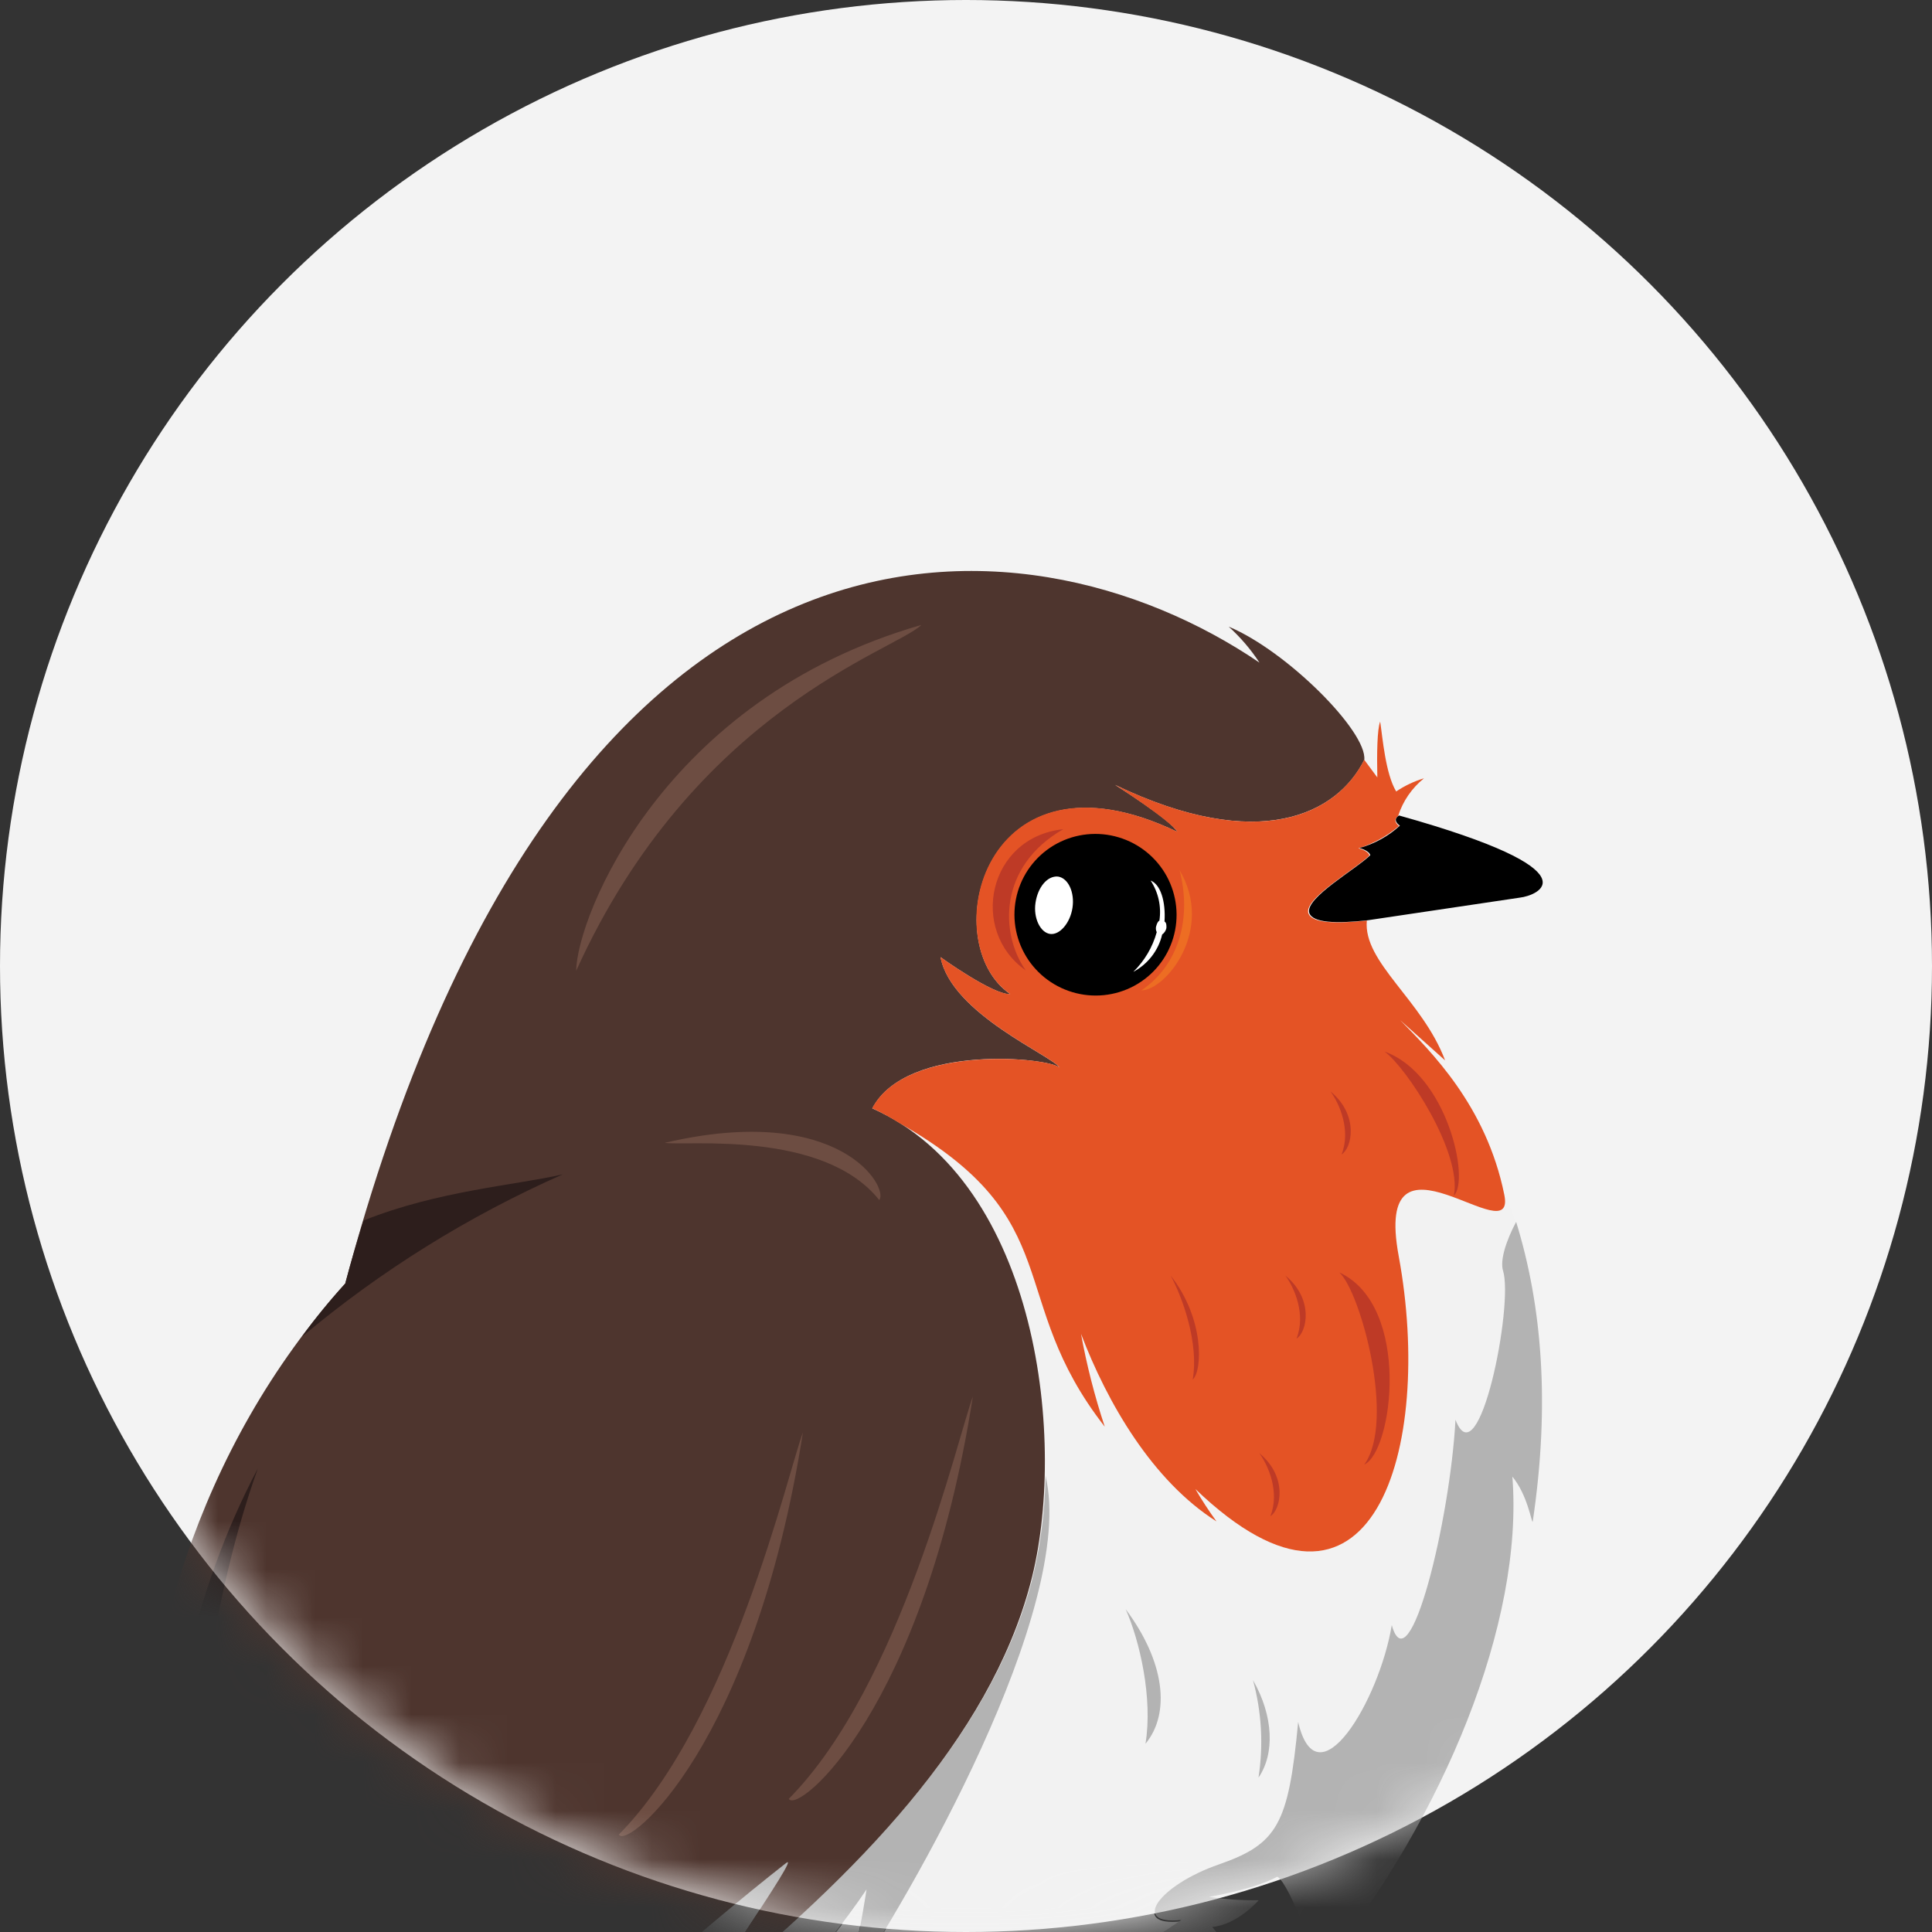
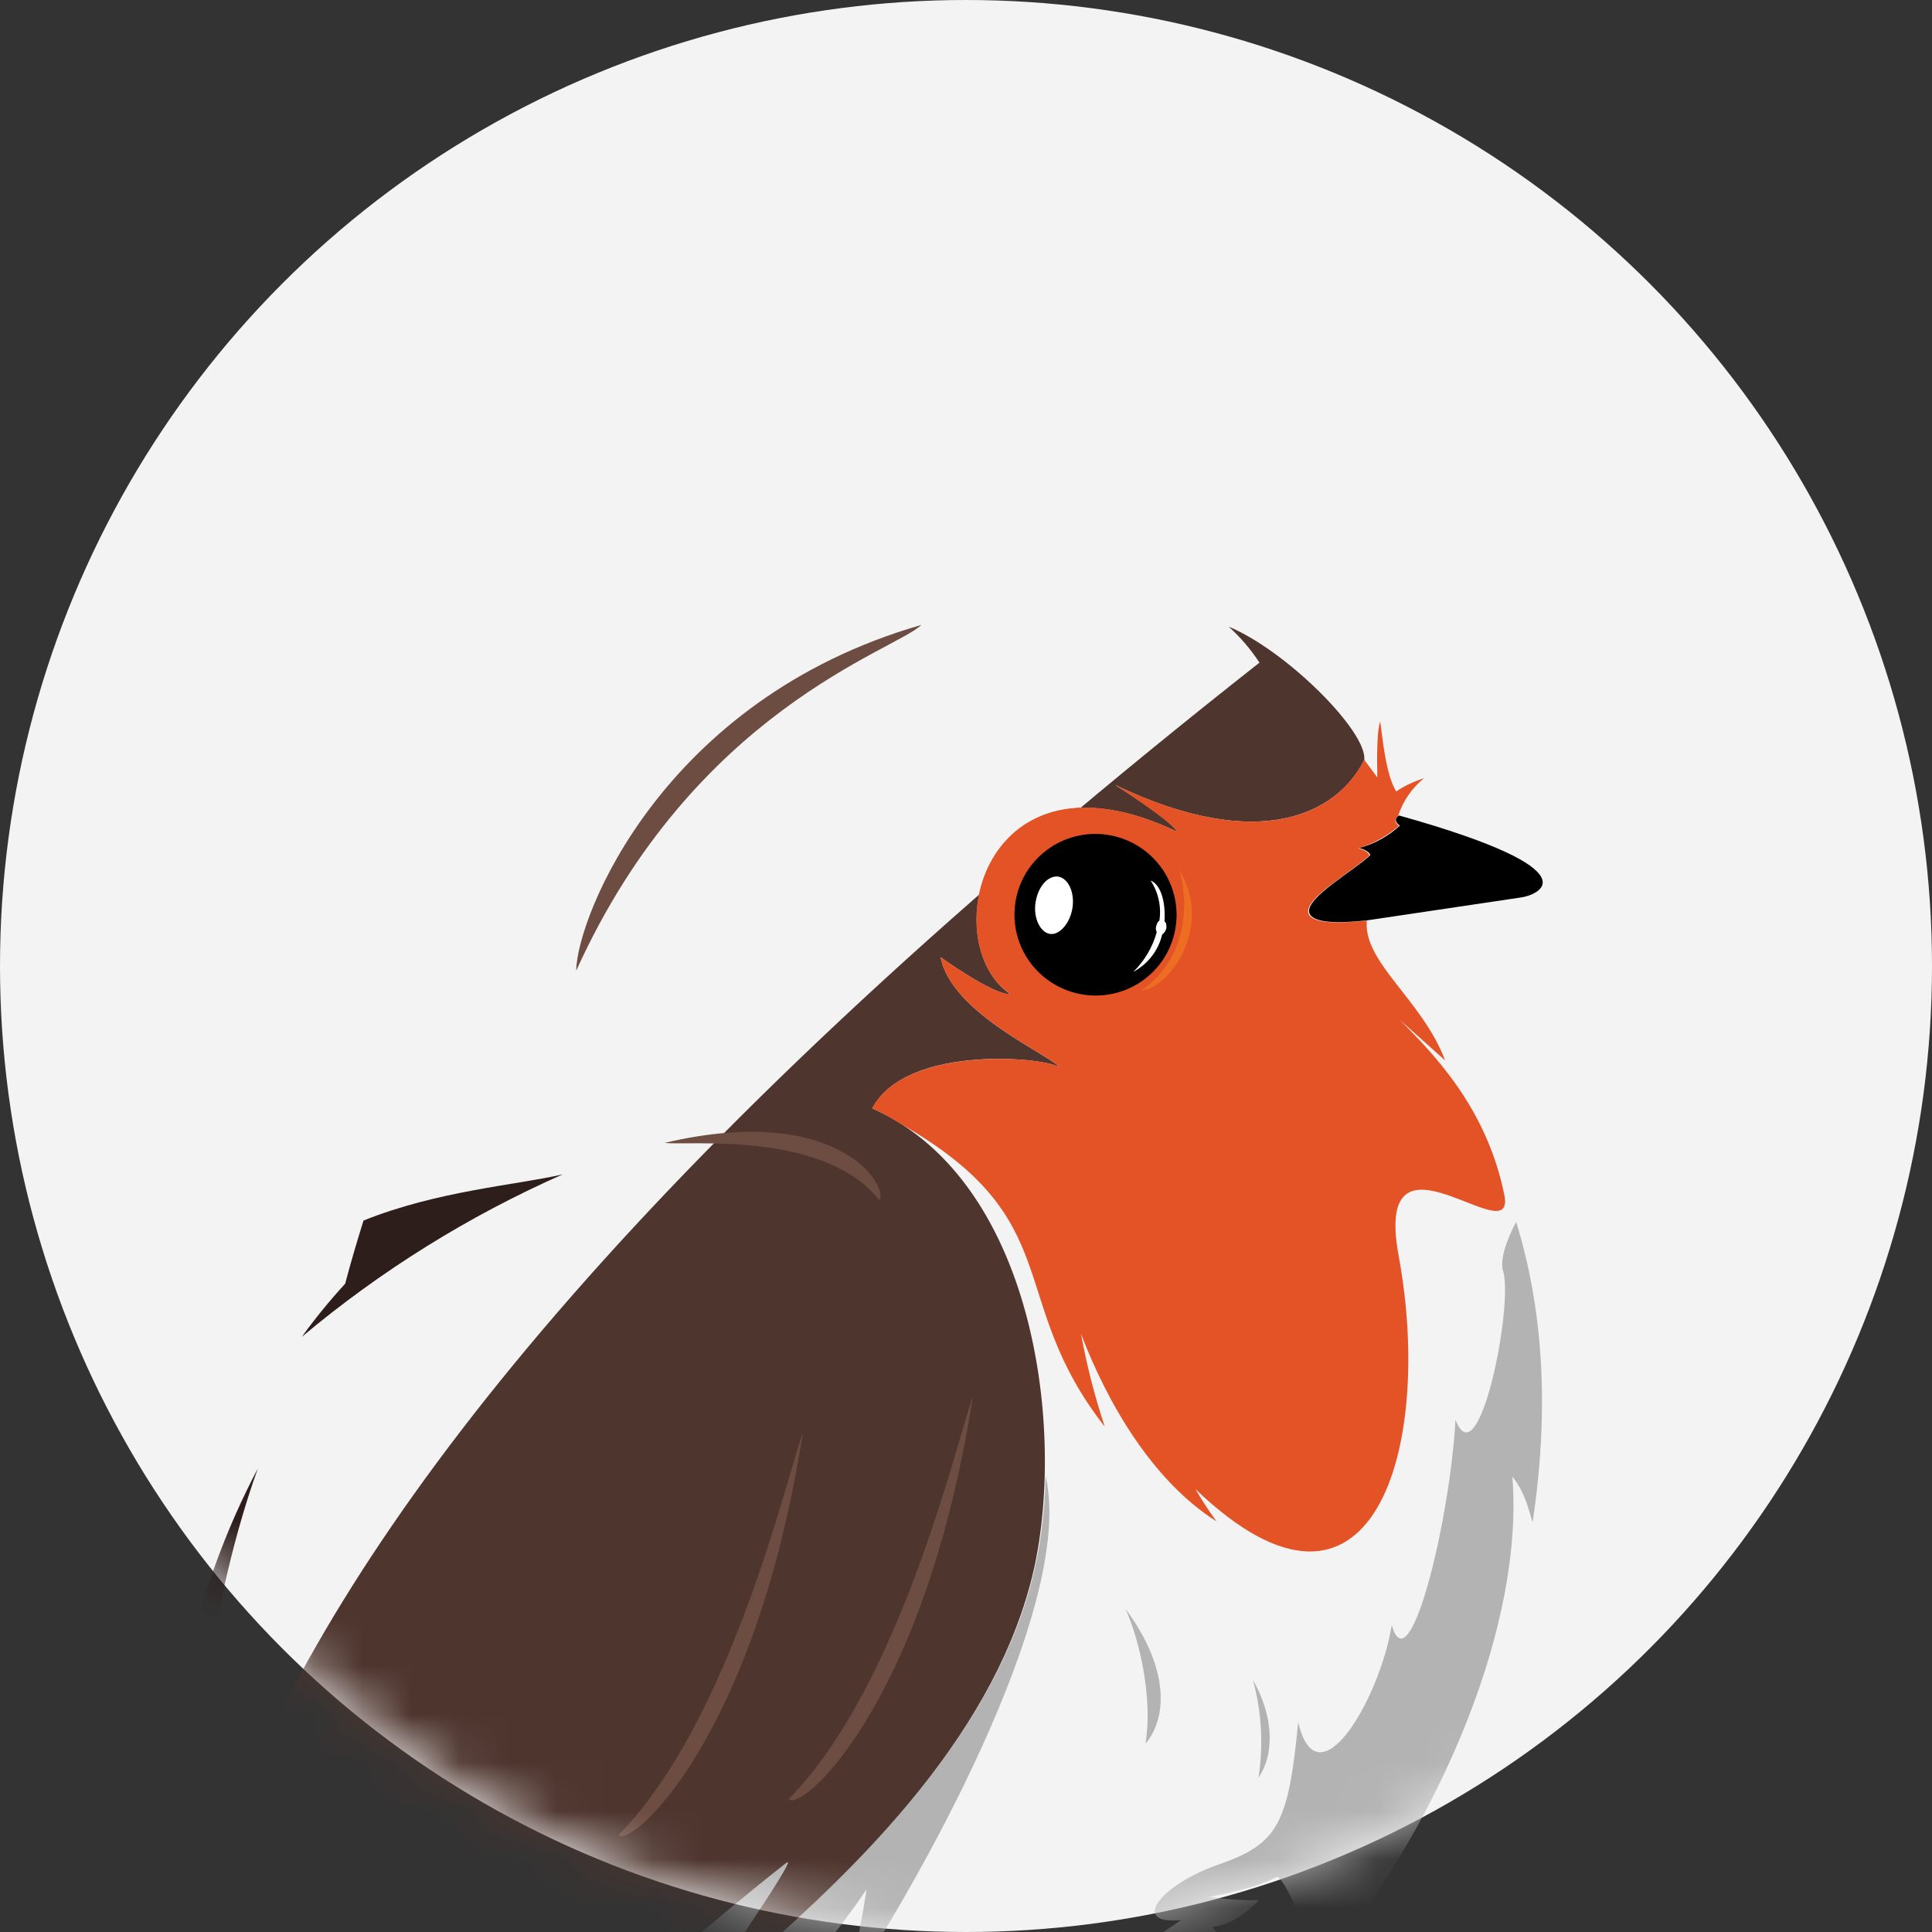
<svg xmlns="http://www.w3.org/2000/svg" width="40" height="40" viewBox="0 0 40 40" fill="none">
  <rect x="0" y="0" width="40" height="40" fill="#333333" stroke="none" />
  <circle cx="20" cy="20" r="20" fill="#F3F3F3" />
  <mask id="mask0_3255_22419" style="mask-type:alpha" maskUnits="userSpaceOnUse" x="0" y="0" width="40" height="40">
    <circle cx="20" cy="20" r="20" fill="#F3F3F3" />
  </mask>
  <g mask="url(#mask0_3255_22419)">
-     <path d="M28.98 26.005C29.708 29.965 28.442 34.36 24.769 30.82C24.903 31.051 25.049 31.274 25.206 31.49C23.88 30.65 22.948 29.023 22.4 27.606C22.519 28.258 22.684 28.901 22.892 29.53C20.807 26.86 22.178 25.256 18.651 23.251C20.904 24.669 21.715 27.925 21.638 30.582C22.282 33.328 18.819 39.319 17.539 41.204C17.857 39.713 17.931 39.148 17.931 39.148C17.01 40.523 15.632 41.934 14.536 43.415C15.757 43.701 17.083 43.796 18.187 43.618C16.768 43.464 16.169 43.015 16.169 43.015C16.169 43.015 19.165 43.387 21.152 42.76C19.252 42.668 18.709 42.299 18.709 42.299C18.709 42.299 22.386 42.415 23.952 41.44C23.272 41.427 22.601 41.281 21.978 41.008C21.978 41.008 22.724 40.962 24.448 39.78C23.379 39.889 23.994 39.058 25.221 38.631C26.448 38.205 26.666 37.794 26.867 35.682C27.266 37.387 28.547 35.232 28.805 33.676C29.17 34.959 30.013 31.5 30.123 29.424C30.609 30.679 31.33 27.041 31.109 26.34C31.044 26.13 31.162 25.737 31.38 25.326C31.317 25.125 31.249 24.925 31.177 24.726C31.405 25.987 28.418 23.032 28.979 26.004L28.98 26.005Z" fill="#F2F2F2" />
    <path d="M31.312 30.571C31.551 33.608 29.876 37.612 27.456 40.647C27.396 40.654 27.337 40.658 27.277 40.657C27.277 40.657 26.717 39.015 26.446 38.855C25.934 39.13 25.031 39.272 25.031 39.272C25.372 39.324 25.717 39.348 26.061 39.343C26.061 39.343 25.624 39.846 25.099 39.896L26.534 41.704C26.538 41.706 26.542 41.705 26.546 41.703C26.549 41.701 26.552 41.698 26.553 41.694C25.476 42.847 24.3 43.796 23.113 44.409C23.73 44.371 24.323 44.359 24.612 44.35C23.707 44.713 20.579 46.332 16.877 46.193C17.419 46.355 17.97 46.488 18.526 46.59C17.024 46.735 15.507 46.651 14.029 46.341C14.446 46.533 14.876 46.698 15.314 46.836C14.167 46.89 12.745 46.639 11.712 46.362L10.747 46.073C10.934 46.242 11.133 46.397 11.342 46.536C11.396 46.568 11.435 46.596 11.489 46.628L11.504 46.632C11.556 46.666 11.612 46.694 11.671 46.714C10.513 46.532 9.39 46.17 8.344 45.641C10.963 43.061 14.133 40.234 16.294 38.549C16.67 38.249 14.28 41.61 14.656 41.31C17.755 38.779 20.502 35.984 21.357 32.751C21.54 32.033 21.637 31.295 21.647 30.554C22.292 33.3 18.829 39.29 17.549 41.176C17.866 39.685 17.94 39.12 17.94 39.12C17.019 40.494 15.642 41.906 14.546 43.387C15.767 43.672 17.093 43.767 18.197 43.59C16.778 43.435 16.179 42.987 16.179 42.987C16.179 42.987 19.175 43.359 21.162 42.732C19.262 42.639 18.719 42.271 18.719 42.271C18.719 42.271 22.396 42.386 23.962 41.411C23.282 41.399 22.611 41.252 21.988 40.98C21.988 40.98 22.735 40.934 24.458 39.752C23.389 39.861 24.005 39.029 25.231 38.603C26.457 38.176 26.676 37.766 26.877 35.653C27.276 37.358 28.557 35.204 28.815 33.647C29.18 34.93 30.023 31.471 30.134 29.395C30.619 30.65 31.34 27.012 31.119 26.311C31.054 26.102 31.172 25.708 31.39 25.298C31.924 27.028 32.097 29.062 31.733 31.506C31.709 31.531 31.628 30.952 31.311 30.571L31.312 30.571ZM23.716 36.103C24.241 35.467 24.114 34.398 23.306 33.317C23.592 33.96 23.872 35.154 23.716 36.103ZM26.056 36.803C26.392 36.316 26.371 35.533 25.942 34.786C26.121 35.444 26.16 36.13 26.056 36.803ZM18.606 40.904C19.358 41.319 20.471 41.271 21.5 40.706C20.557 40.953 19.575 41.02 18.606 40.904Z" fill="#B3B3B3" />
-     <path d="M4.192 50.221C5.979 49.947 8.299 48.261 10.247 46.433C9.586 46.248 8.947 45.993 8.34 45.673C6.488 47.482 4.92 49.157 4.192 50.221ZM-5.018 41.633C-7.138 43.076 -6.295 44.518 -4.552 44.389C-5.003 44.888 -9.281 46.94 -7.126 47.457C-5.89 47.747 -1.395 46.03 3.062 44.285C2.822 42.54 2.714 40.78 2.741 39.019C-0.652 39.924 -4.017 40.948 -5.018 41.632L-5.018 41.633Z" fill="#2D1E1C" />
-     <path d="M26.076 13.719C21.203 10.407 11.661 9.664 7.149 26.57C0.932 33.513 2.636 43.586 4.19 50.22C5.956 47.67 12.612 41.445 16.273 38.574C16.65 38.275 14.259 41.636 14.636 41.336C17.734 38.804 20.481 36.01 21.336 32.776C22.101 29.897 21.519 24.489 18.06 22.948C18.769 21.59 21.767 21.899 21.943 22.11C21.795 21.86 19.696 20.994 19.474 19.818C19.474 19.818 20.562 20.603 20.918 20.583C19.368 19.533 20.349 15.29 24.375 17.223C24.242 16.977 23.089 16.252 23.089 16.252C26.07 17.682 27.689 16.85 28.246 15.732C28.309 15.148 26.642 13.476 25.439 12.974C25.682 13.194 25.896 13.444 26.076 13.719Z" fill="#4E352E" />
+     <path d="M26.076 13.719C0.932 33.513 2.636 43.586 4.19 50.22C5.956 47.67 12.612 41.445 16.273 38.574C16.65 38.275 14.259 41.636 14.636 41.336C17.734 38.804 20.481 36.01 21.336 32.776C22.101 29.897 21.519 24.489 18.06 22.948C18.769 21.59 21.767 21.899 21.943 22.11C21.795 21.86 19.696 20.994 19.474 19.818C19.474 19.818 20.562 20.603 20.918 20.583C19.368 19.533 20.349 15.29 24.375 17.223C24.242 16.977 23.089 16.252 23.089 16.252C26.07 17.682 27.689 16.85 28.246 15.732C28.309 15.148 26.642 13.476 25.439 12.974C25.682 13.194 25.896 13.444 26.076 13.719Z" fill="#4E352E" />
    <path d="M3.824 43.464C3.33 41.651 2.587 35.608 5.338 30.404C3.418 35.762 3.824 43.464 3.824 43.464ZM7.153 26.57C6.83 26.922 6.527 27.292 6.248 27.679C7.88 26.309 9.699 25.177 11.651 24.314C10.692 24.536 9.065 24.652 7.526 25.27C7.395 25.691 7.265 26.127 7.149 26.568L7.153 26.57Z" fill="#2D1E1C" />
    <path d="M20.142 28.914C19.128 35.398 16.52 37.569 16.331 37.243C18.658 34.893 19.836 29.726 20.142 28.914ZM12.812 37.983C12.987 38.305 15.609 36.139 16.624 29.655C16.317 30.467 15.144 35.619 12.812 37.983ZM18.204 24.846C18.409 24.589 17.394 22.811 13.763 23.661C14.205 23.73 17.046 23.39 18.204 24.846ZM19.071 12.94C13.719 14.481 11.945 18.978 11.929 20.099C14.368 14.71 18.518 13.473 19.07 12.944L19.071 12.94Z" fill="#6D4D42" />
    <path d="M28.907 16.387C28.683 16.019 28.624 15.256 28.575 14.94C28.513 15.096 28.505 15.601 28.516 16.096L28.244 15.729C27.682 16.861 26.067 17.679 23.086 16.249C23.086 16.249 24.235 16.989 24.373 17.22C20.332 15.283 19.366 19.53 20.915 20.58C20.559 20.6 19.471 19.815 19.471 19.815C19.693 20.991 21.792 21.857 21.94 22.107C21.764 21.896 18.762 21.601 18.058 22.945C18.256 23.036 18.448 23.142 18.633 23.259C22.159 25.265 20.787 26.869 22.873 29.538C22.664 28.909 22.5 28.267 22.381 27.615C22.925 29.046 23.86 30.658 25.186 31.499C25.029 31.283 24.883 31.059 24.749 30.829C28.427 34.354 29.689 29.974 28.96 26.013C28.404 23.024 31.413 26.017 31.144 24.731C30.77 22.89 29.623 21.77 28.989 21.121L29.919 21.954C29.449 20.703 28.216 19.923 28.299 19.059C27.64 19.131 27.152 19.113 27.087 18.903C27.005 18.593 28.057 18.003 28.352 17.711C28.319 17.606 28.125 17.564 28.125 17.564C28.433 17.467 28.718 17.31 28.964 17.101C28.81 16.976 28.943 16.904 28.948 16.89C29.046 16.585 29.232 16.315 29.482 16.114C29.278 16.175 29.084 16.267 28.907 16.386L28.907 16.387Z" fill="#E45325" />
-     <path d="M22.015 17.167C20.669 17.938 20.7 19.327 21.236 20.09C20.064 19.267 20.451 17.334 22.015 17.167ZM28.667 21.772C29.112 22.095 30.275 23.854 30.101 24.754C30.437 24.429 29.961 22.238 28.667 21.772ZM24.238 26.411C24.484 26.865 24.824 27.808 24.694 28.562C24.895 28.384 24.942 27.304 24.238 26.411ZM26.071 30.084C26.263 30.347 26.498 30.893 26.302 31.39C26.515 31.263 26.672 30.581 26.071 30.084ZM26.612 26.408C26.804 26.671 27.039 27.217 26.843 27.714C27.056 27.587 27.213 26.904 26.612 26.408ZM27.545 22.595C27.737 22.858 27.972 23.404 27.776 23.901C27.989 23.774 28.145 23.091 27.545 22.595ZM27.73 26.345C28.168 26.745 28.897 29.422 28.246 30.322C28.836 30.054 29.225 27.046 27.734 26.346L27.73 26.345Z" fill="#BE3A26" />
    <path d="M24.421 18.015C24.674 18.979 24.427 19.967 23.629 20.506C24.14 20.5 25.152 19.248 24.421 18.015Z" fill="#ED6D23" />
    <path d="M3.461 43.595C-1.006 45.59 -6.594 47.123 -7.281 46.918C-7.286 46.917 -2.779 45.694 3.461 43.595ZM1.593 41.371C1.145 41.269 -2.375 42.389 -5.15 43.733C-1.236 42.254 1.589 41.37 1.589 41.37L1.593 41.371Z" fill="#4E352E" />
    <path d="M28.983 17.095C28.744 17.313 28.456 17.472 28.144 17.558C28.144 17.558 28.338 17.601 28.371 17.705C28.076 17.997 27.024 18.587 27.106 18.897C27.171 19.107 27.659 19.126 28.318 19.053L31.47 18.584C31.816 18.545 33.127 18.048 28.967 16.884C28.948 16.894 28.814 16.969 28.983 17.095ZM24.29 19.419C24.417 18.994 24.369 18.536 24.158 18.145C23.946 17.755 23.587 17.463 23.16 17.336C22.734 17.208 22.274 17.255 21.883 17.465C21.491 17.676 21.2 18.033 21.073 18.458C20.946 18.883 20.993 19.341 21.205 19.732C21.417 20.123 21.776 20.414 22.202 20.541C22.629 20.669 23.089 20.622 23.48 20.412C23.872 20.201 24.163 19.845 24.29 19.419Z" fill="black" />
    <path d="M21.904 18.148C22.117 18.18 22.252 18.474 22.205 18.793C22.157 19.112 21.938 19.364 21.74 19.336C21.541 19.308 21.391 19.009 21.439 18.691C21.486 18.372 21.681 18.129 21.904 18.148ZM23.822 18.23C23.984 18.476 24.048 18.772 24.004 19.061C23.966 19.082 23.953 19.125 23.935 19.184C23.927 19.222 23.931 19.263 23.949 19.299C23.863 19.611 23.695 19.894 23.464 20.121C23.613 20.042 23.743 19.932 23.846 19.799C23.949 19.666 24.023 19.512 24.061 19.348C24.106 19.316 24.137 19.269 24.149 19.216C24.152 19.153 24.15 19.105 24.11 19.078C24.136 18.673 24.033 18.309 23.818 18.229L23.822 18.23Z" fill="white" />
  </g>
</svg>